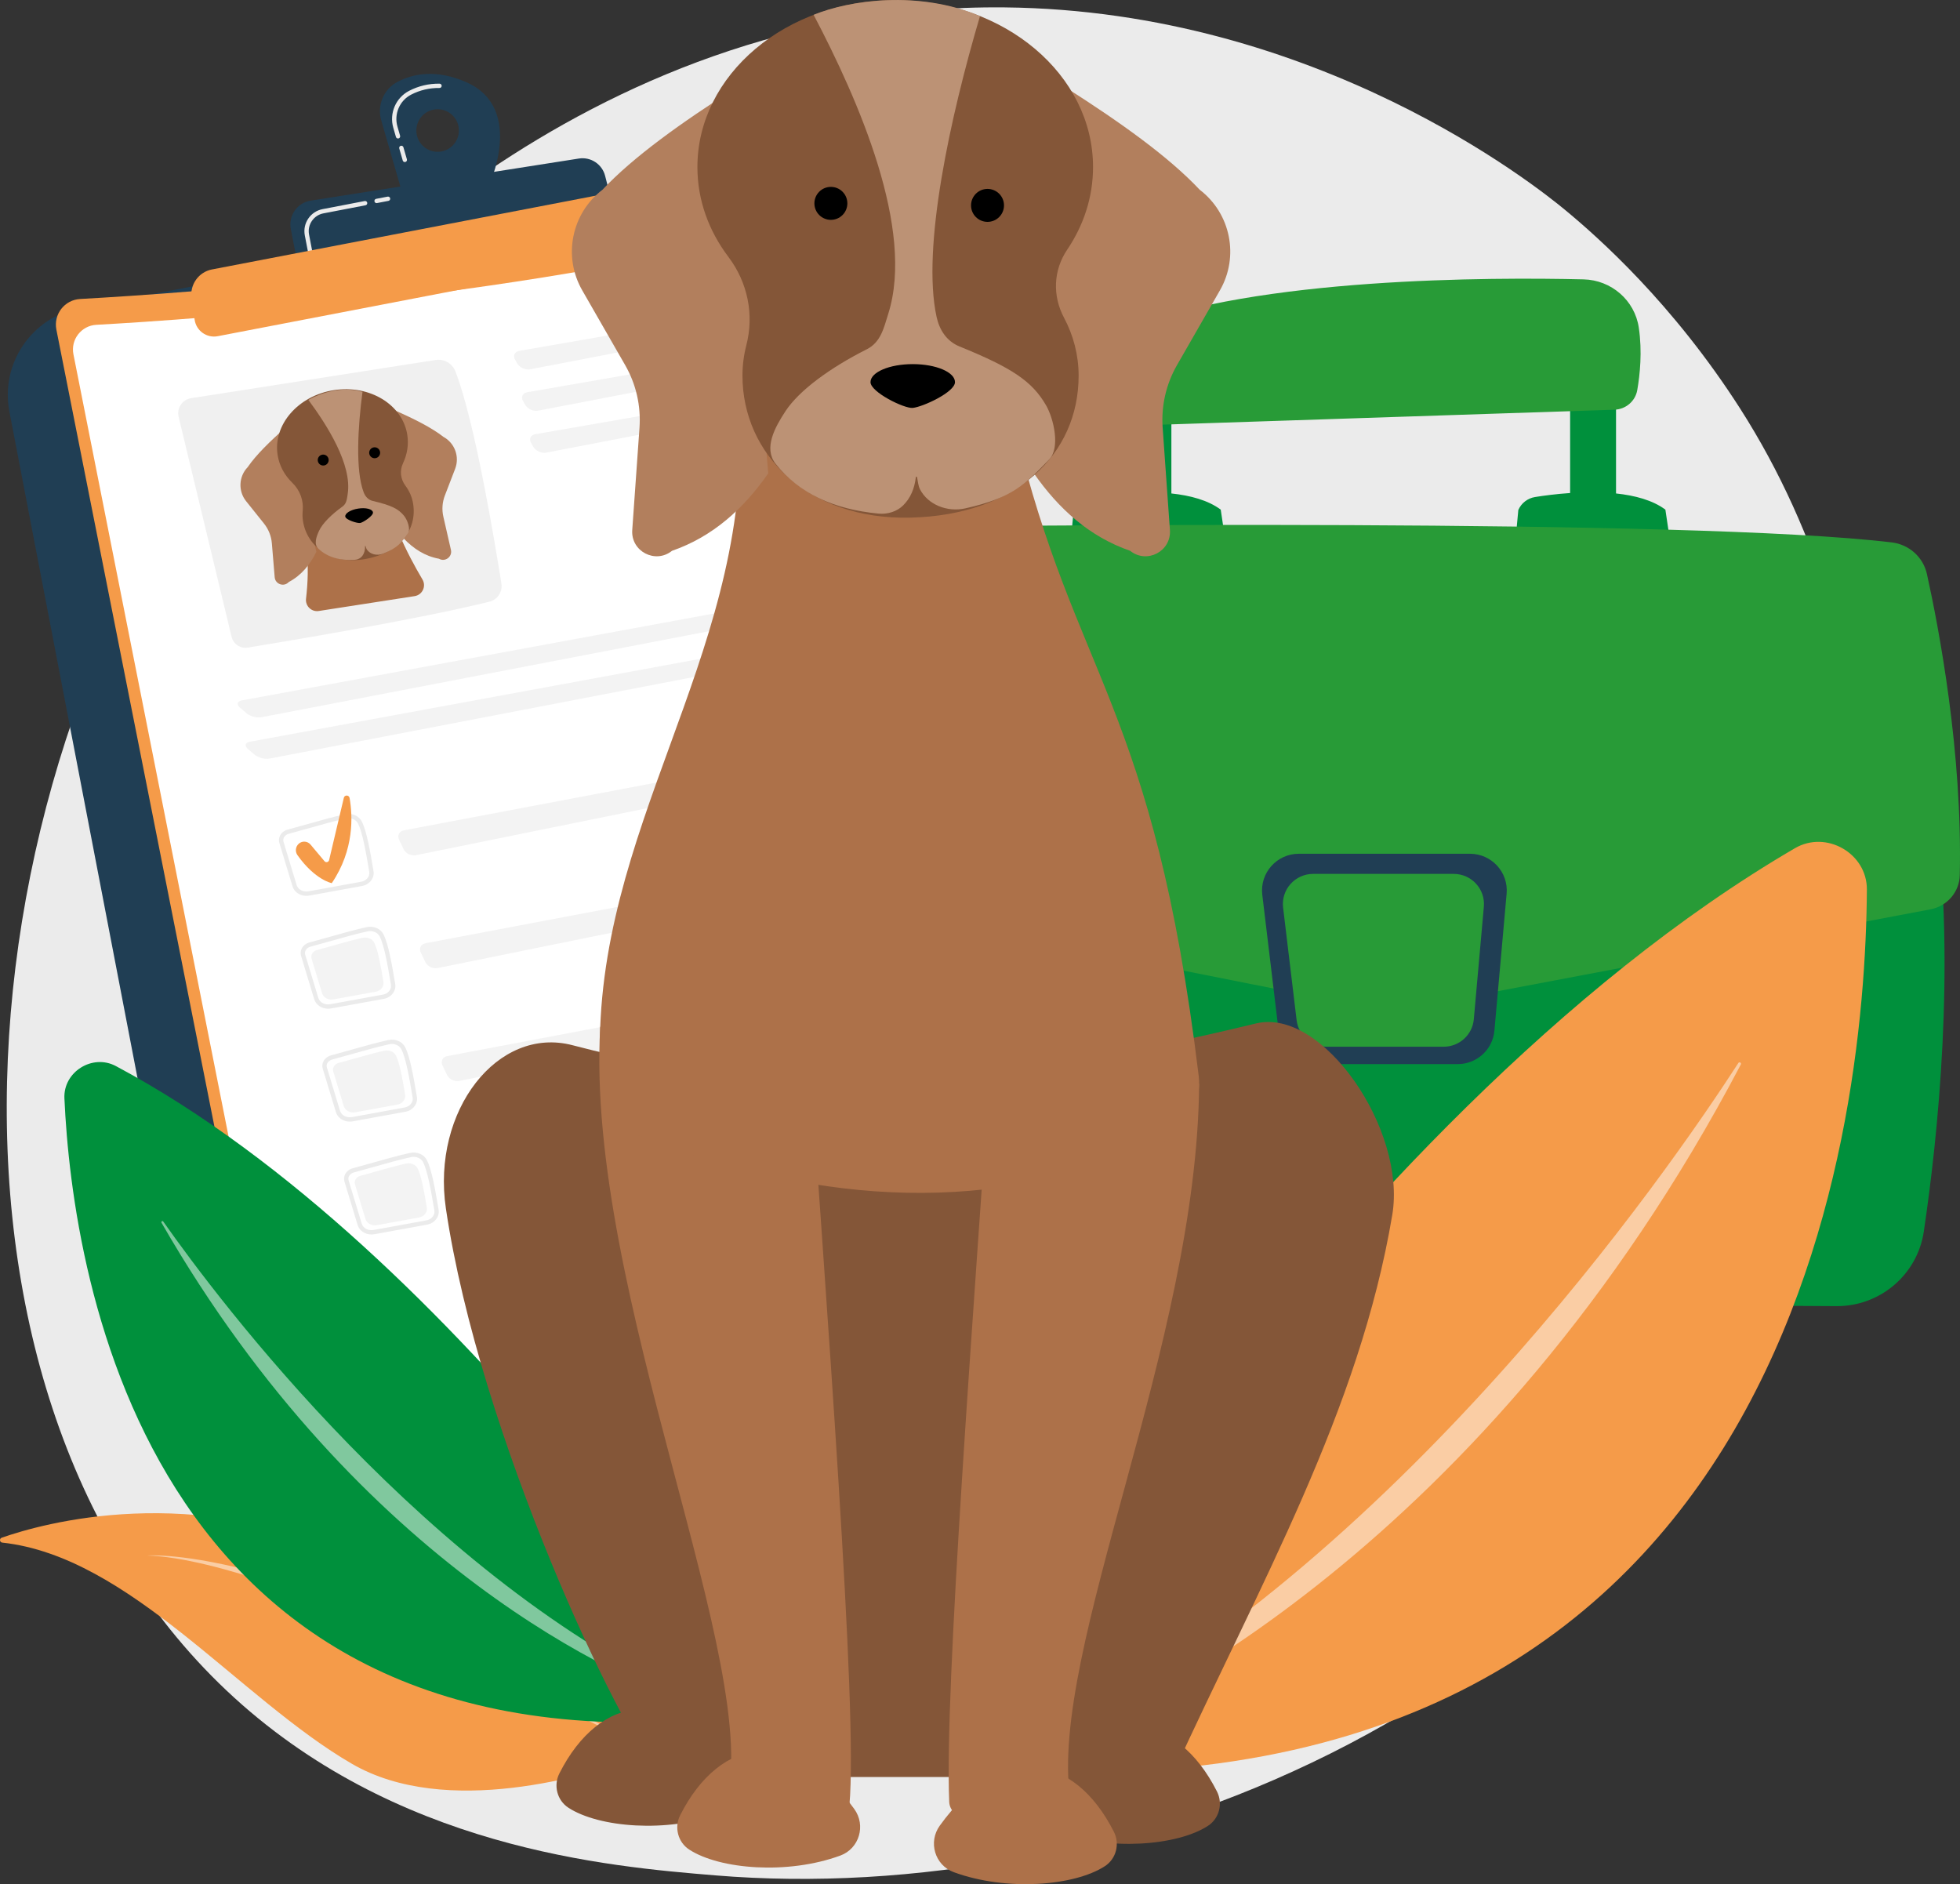
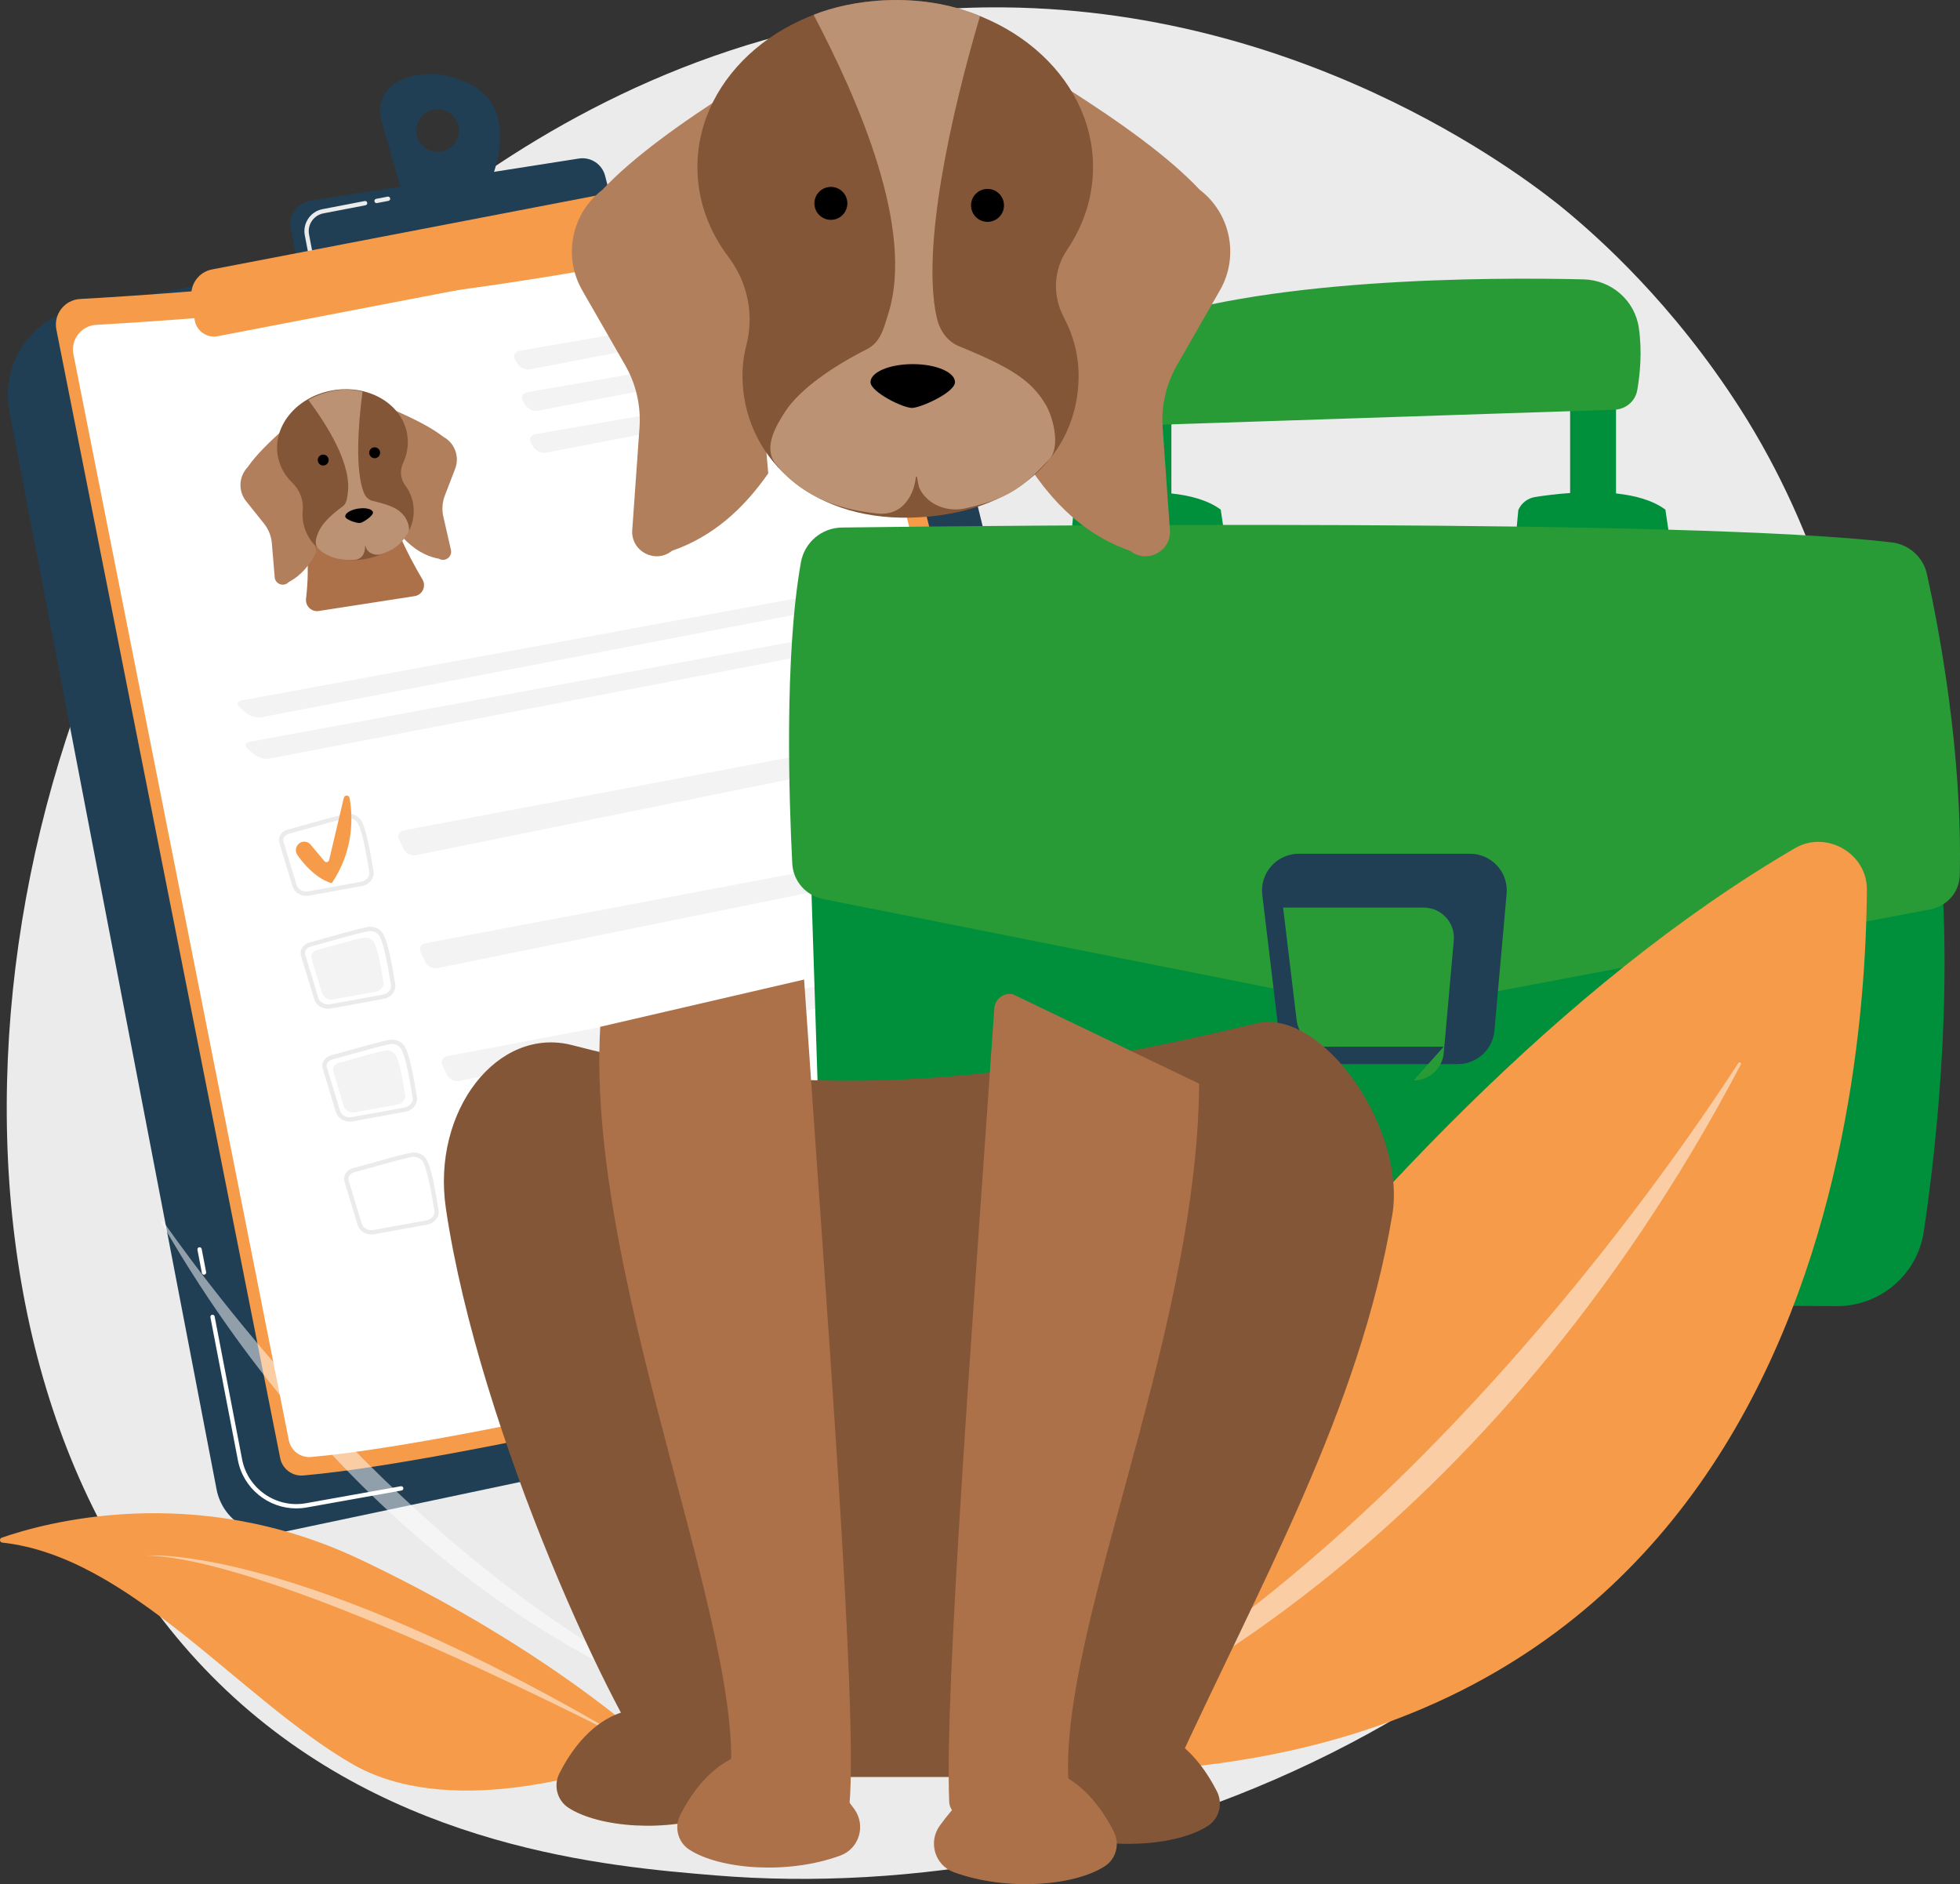
<svg xmlns="http://www.w3.org/2000/svg" id="Illustration" viewBox="0 0 2861.16 2750.4">
  <rect x="0" y="0" width="2861.16" height="2750.4" fill="#333333" stroke="none" />
  <defs>
    <style>
      .cls-1 {
        fill: #bc9275;
      }

      .cls-2, .cls-3 {
        opacity: .6;
      }

      .cls-3, .cls-4, .cls-5 {
        fill: #ebebeb;
      }

      .cls-6, .cls-7 {
        fill: #fff;
      }

      .cls-7 {
        opacity: .5;
      }

      .cls-8 {
        fill: #845638;
      }

      .cls-9 {
        fill: #f59b49;
      }

      .cls-10 {
        fill: #289b37;
      }

      .cls-11 {
        fill: #ad7149;
      }

      .cls-12 {
        fill: #b27f5d;
      }

      .cls-13 {
        fill: #203e54;
      }

      .cls-5 {
        opacity: .78;
      }

      .cls-14 {
        fill: #00903c;
      }
    </style>
  </defs>
  <path class="cls-4" d="M2618.74,1863.04c-275.86,644.79-1004.04,921.74-1574.57,874.52-155.78-12.89-469.21-38.83-713.94-270.27-469.99-444.45-397.61-1373.49,52.31-1920.45C440.47,476.4,841.52,4.47,1466.48,10.79c457.56,4.63,778.72,263.1,817.77,295.3,49.33,40.68,158.14,137.34,256.2,290.69,230.41,360.32,250.67,863.33,78.28,1266.26Z" />
  <g>
    <path class="cls-13" d="M116.12,449.75l1078.11-207.25c59.48-11.43,117.48,25.75,131.93,84.57l380.05,1547.76c11.3,46.03-17.75,92.27-64.13,102.06l-1231.33,259.99c-43.57,9.2-86.22-19.13-94.63-62.87L13.72,600.9c-13.46-70.02,32.39-137.69,102.41-151.15Z" />
    <path class="cls-6" d="M432.46,2201.88c-40.7,0-77.26-29.04-85.19-70.28l-40.13-208.75c-.33-1.71.79-3.36,2.5-3.69,1.7-.33,3.36.79,3.69,2.5l40.13,208.75c8.25,42.94,49.96,71.61,93.04,63.92l138.61-24.79c1.71-.29,3.35.83,3.66,2.55.31,1.71-.83,3.35-2.55,3.66l-138.61,24.79c-5.08.91-10.15,1.35-15.15,1.35Z" />
    <path class="cls-6" d="M297.81,1860.74c-1.48,0-2.8-1.05-3.09-2.56l-6.5-33.8c-.33-1.71.79-3.36,2.5-3.69,1.69-.31,3.36.79,3.69,2.5l6.5,33.8c.33,1.71-.79,3.36-2.5,3.69-.2.04-.4.06-.6.06Z" />
    <g>
      <path class="cls-9" d="M117,436.44c151.06-8.34,669.2-43.91,1081.6-156.5,18.81-5.13,38.15,6.14,42.84,25.07l385.25,1553.98c5.28,21.31-7.62,42.88-28.89,48.29-174.04,44.26-891.31,223.9-1155.12,246.53-16.06,1.38-30.55-9.58-33.69-25.38L82.3,481.2c-4.44-22.38,11.93-43.5,34.71-44.76Z" />
      <path class="cls-6" d="M140.6,474.14c145.37-8.02,644-42.25,1040.87-150.61,18.1-4.94,36.72,5.91,41.23,24.12l370.74,1495.46c5.08,20.51-7.33,41.26-27.8,46.47-167.49,42.59-857.75,215.47-1111.62,237.25-15.45,1.33-29.4-9.22-32.42-24.43L107.2,517.21c-4.27-21.53,11.48-41.86,33.4-43.07Z" />
-       <path class="cls-5" d="M260.75,608.49l77.32,321.03c2.57,10.68,12.92,17.57,23.76,15.8,60.32-9.84,248.13-41.22,352.62-67.01,11.82-2.92,19.41-14.39,17.51-26.42-9.66-61.13-39.25-238.79-67.3-310.04-4.53-11.51-16.48-18.28-28.7-16.38l-356.97,55.76c-12.87,2.01-21.29,14.58-18.24,27.25Z" />
      <g class="cls-2">
        <path class="cls-4" d="M1153.55,466.1c6.81-1.31,11.3-7.24,9.97-13.19-1.32-5.94-8-9.83-14.83-8.65l-390.67,67.9c-6.83,1.19-9.56,7.06-6.06,13.05l3.13,5.37c3.5,5.99,11.93,9.82,18.74,8.51l379.71-72.99Z" />
      </g>
      <g class="cls-2">
        <path class="cls-4" d="M769.63,572.56c-6.83,1.19-9.56,7.06-6.06,13.05l3.13,5.37c3.5,5.99,11.93,9.82,18.74,8.51l379.71-72.99c6.81-1.31,11.3-7.24,9.97-13.19-1.32-5.94-8-9.83-14.83-8.65l-390.67,67.9Z" />
      </g>
      <g class="cls-2">
        <path class="cls-4" d="M781.41,633.82c-6.83,1.19-9.56,7.06-6.06,13.05l3.13,5.37c3.5,5.99,11.93,9.82,18.74,8.51l379.71-72.99c6.81-1.31,11.3-7.24,9.97-13.19-1.32-5.94-8-9.83-14.83-8.65l-390.67,67.9Z" />
      </g>
      <g class="cls-2">
        <path class="cls-4" d="M1271.49,875.94c6.81-1.31,11.12-7.21,9.57-13.11s-8.39-9.7-15.21-8.45l-912.81,168.02c-6.82,1.26-8.09,5.97-2.83,10.49l9.63,8.25c5.27,4.51,15.14,7.13,21.95,5.82l889.68-171.03Z" />
      </g>
      <g class="cls-2">
        <path class="cls-4" d="M364.66,1082.79c-6.82,1.26-8.09,5.97-2.83,10.49l9.63,8.25c5.27,4.51,15.14,7.13,21.95,5.82l889.68-171.03c6.81-1.31,11.12-7.21,9.57-13.11-1.54-5.9-8.39-9.7-15.21-8.45l-912.81,168.02Z" />
      </g>
      <g>
        <path class="cls-4" d="M447.23,1307.71c-9.39,0-17.7-5.53-20.27-14.02l-19.16-63.21c-1.14-3.75-.68-7.76,1.3-11.3,2.2-3.95,6.12-6.91,10.74-8.13h0c6.39-1.69,15.36-4.22,24.86-6.89,21.04-5.94,44.9-12.66,59.11-15.58,10.28-2.12,20.39,2.41,24.58,11,6.87,14.07,11.9,42.17,16.88,72.18,1.64,9.89-5.83,19.54-16.65,21.51l-77.02,14.04c-1.47.27-2.93.4-4.36.4ZM508.72,1194.38c-1.2,0-2.43.12-3.65.37-13.99,2.87-38.76,9.86-58.67,15.47-9.53,2.68-18.52,5.22-24.96,6.92h0c-2.97.78-5.47,2.65-6.84,5.11-1.13,2.03-1.41,4.3-.77,6.39l19.16,63.21c2.04,6.72,9.56,10.68,17.47,9.25l77.02-14.04c7.45-1.36,12.64-7.76,11.56-14.28-4.9-29.54-9.83-57.15-16.33-70.45-2.4-4.92-7.96-7.96-14-7.96Z" />
        <g class="cls-2">
          <path class="cls-4" d="M589.51,1212.08c-6.81,1.29-9.93,7.46-6.93,13.71l6.6,13.74c3,6.25,11.02,10.24,17.81,8.85l696.36-141.43c6.8-1.38,11.16-8.06,9.7-14.83l-.84-3.91c-1.46-6.78-8.22-11.27-15.04-9.98l-707.67,133.85Z" />
        </g>
        <path class="cls-9" d="M436.18,1231.56h0c5.06-4.45,12.79-3.86,17.13,1.3l20.39,24.27c2.04,2.43,5.98,1.49,6.71-1.59l21.52-90.96c1.07-4.54,7.57-4.32,8.38.27,4.54,25.69,7.1,75.68-25.99,124.3,0,0-24.24-4.43-50.07-40.82-3.73-5.26-2.91-12.5,1.94-16.76Z" />
        <path class="cls-4" d="M478.91,1472.48c-9.39,0-17.7-5.53-20.27-14.02l-19.16-63.21c-1.14-3.75-.68-7.76,1.3-11.29,2.2-3.95,6.12-6.92,10.74-8.14h0c6.38-1.69,15.34-4.21,24.83-6.89,20.01-5.64,44.92-12.67,59.13-15.58,10.29-2.11,20.39,2.41,24.58,11,6.87,14.07,11.9,42.17,16.88,72.18,1.64,9.89-5.83,19.54-16.65,21.51l-77.02,14.04c-1.47.27-2.93.4-4.36.4ZM453.12,1381.92c-2.98.79-5.47,2.65-6.85,5.12-1.13,2.03-1.4,4.29-.77,6.39l19.16,63.21c2.04,6.72,9.56,10.68,17.47,9.25l77.02-14.04c7.46-1.36,12.64-7.77,11.56-14.28-4.9-29.54-9.83-57.15-16.33-70.45-2.88-5.91-10.32-9.1-17.65-7.59-14,2.87-38.78,9.86-58.69,15.48-9.51,2.68-18.5,5.22-24.93,6.92h0Z" />
        <path class="cls-3" d="M462.63,1386.85c15.94-4.21,50.36-14.52,66.96-17.93,7.04-1.44,14.04,1.63,16.87,7.43,5.5,11.26,9.62,35.03,13.27,56.99,1.09,6.58-3.92,12.96-11.27,14.3l-61.55,11.22c-7.57,1.38-14.83-2.57-16.83-9.14l-15.31-50.51c-1.58-5.22,1.94-10.8,7.85-12.36Z" />
        <g class="cls-2">
          <path class="cls-4" d="M621.18,1376.86c-6.81,1.29-9.93,7.46-6.93,13.71l6.6,13.74c3,6.25,11.02,10.24,17.81,8.85l696.36-141.43c6.8-1.38,11.16-8.06,9.7-14.83l-.84-3.91c-1.46-6.78-8.22-11.27-15.04-9.98l-707.67,133.85Z" />
        </g>
        <path class="cls-4" d="M510.58,1637.26c-9.39,0-17.7-5.53-20.27-14.02l-19.16-63.21c-1.14-3.75-.68-7.76,1.3-11.3,2.2-3.95,6.12-6.91,10.74-8.13h0c6.39-1.69,15.35-4.22,24.85-6.89,20.01-5.64,44.91-12.67,59.12-15.58,10.29-2.12,20.39,2.41,24.58,11,6.87,14.06,11.9,42.17,16.88,72.18,1.64,9.89-5.83,19.54-16.65,21.51l-77.02,14.04c-1.47.27-2.93.4-4.36.4ZM572.07,1523.93c-1.2,0-2.43.12-3.65.37-13.99,2.87-38.77,9.86-58.68,15.47-9.52,2.69-18.51,5.22-24.95,6.92h0c-2.97.78-5.47,2.65-6.84,5.11-1.13,2.03-1.41,4.3-.77,6.4l19.16,63.21c2.04,6.72,9.56,10.68,17.47,9.25l77.02-14.04c7.45-1.36,12.64-7.77,11.56-14.28-4.9-29.54-9.83-57.15-16.33-70.45-2.4-4.92-7.96-7.96-14-7.96Z" />
        <path class="cls-3" d="M494.31,1551.63c15.94-4.21,50.36-14.52,66.97-17.93,7.04-1.44,14.04,1.63,16.87,7.43,5.5,11.26,9.62,35.03,13.27,56.99,1.09,6.58-3.92,12.96-11.27,14.3l-61.55,11.22c-7.57,1.38-14.83-2.57-16.83-9.14l-15.31-50.51c-1.58-5.22,1.94-10.8,7.85-12.36Z" />
        <g class="cls-2">
          <path class="cls-4" d="M652.86,1541.63c-6.81,1.29-9.93,7.46-6.93,13.71l6.6,13.74c3,6.25,11.02,10.23,17.81,8.85l696.36-141.43c6.8-1.38,11.16-8.06,9.7-14.83l-.84-3.91c-1.46-6.78-8.22-11.27-15.04-9.98l-707.67,133.85Z" />
        </g>
        <path class="cls-4" d="M542.26,1802.04c-9.39,0-17.7-5.53-20.27-14.02l-19.16-63.21c-1.14-3.75-.68-7.76,1.3-11.3,2.2-3.95,6.12-6.91,10.74-8.13,6.38-1.69,15.34-4.21,24.83-6.89,20.01-5.64,44.92-12.67,59.13-15.59,10.29-2.12,20.39,2.41,24.58,11,6.87,14.07,11.9,42.17,16.88,72.18,1.64,9.89-5.83,19.54-16.65,21.51l-77.02,14.04c-1.47.27-2.93.4-4.36.4ZM603.74,1688.71c-1.2,0-2.43.12-3.64.37-14,2.87-38.78,9.86-58.69,15.48-9.51,2.68-18.5,5.22-24.93,6.92h0c-2.97.78-5.47,2.65-6.84,5.11-1.13,2.03-1.41,4.3-.77,6.39l19.16,63.21c2.04,6.72,9.56,10.68,17.47,9.25l77.02-14.04c7.45-1.36,12.64-7.76,11.56-14.28-4.9-29.54-9.83-57.15-16.33-70.45-2.4-4.92-7.97-7.96-14-7.96Z" />
-         <path class="cls-3" d="M525.98,1716.4c15.94-4.21,50.36-14.52,66.97-17.93,7.04-1.44,14.04,1.63,16.87,7.43,5.5,11.26,9.62,35.03,13.27,56.99,1.09,6.58-3.92,12.96-11.27,14.3l-61.55,11.22c-7.57,1.38-14.83-2.57-16.82-9.14l-15.31-50.51c-1.58-5.23,1.94-10.8,7.85-12.36Z" />
        <g class="cls-2">
          <path class="cls-4" d="M684.53,1706.41c-6.81,1.29-9.93,7.46-6.93,13.71l6.6,13.74c3,6.25,11.02,10.24,17.81,8.85l696.36-141.43c6.8-1.38,11.16-8.06,9.71-14.83l-.84-3.91c-1.46-6.78-8.22-11.27-15.04-9.98l-707.67,133.85Z" />
        </g>
      </g>
      <g>
        <path class="cls-11" d="M465.29,891.89l139.96-21.7c11.32-1.75,17.28-14.37,11.47-24.24-11.46-19.48-23.07-40.76-35.13-68.75-2.92-6.78-10.06-10.72-17.35-9.59l-103.16,15.99c-8.63,1.34-14.6,9.28-13.6,17.96,2.87,24.82,1.99,48.82-.75,72.4-1.24,10.65,7.97,19.57,18.57,17.93Z" />
        <path class="cls-12" d="M417.61,623.49c-23.43,20.61-43.77,40.49-56.1,58.49-13.09,13.65-14.04,34.88-2.23,49.64l26.1,32.62c6.61,8.26,10.6,18.29,11.48,28.83l4.12,49.53c.86,10.31,13.59,14.64,20.56,7,18.45-9.79,31.07-25.33,40.31-44.19l-44.26-181.92Z" />
        <path class="cls-12" d="M576.09,598.92c28.57,12.55,53.98,25.34,71.17,38.76,16.6,9.04,23.94,28.99,17.15,46.64l-15,38.99c-3.8,9.87-4.57,20.64-2.21,30.95l11.06,48.45c2.3,10.08-8.52,18.07-17.47,12.9-20.55-3.74-37.28-14.73-51.8-29.91l-12.9-186.78Z" />
        <path class="cls-8" d="M594.55,634.75c-6.84-44.15-54.77-73.37-107.04-65.27-52.27,8.1-89.1,50.46-82.26,94.61,2.45,15.79,10.15,29.67,21.43,40.62,11.29,10.95,16.69,25.84,15.19,41.06-.48,4.86-.36,9.82.41,14.8,5.81,37.51,41.88,64.28,90.95,55.46,50.45-9.07,75.71-42.88,69.89-80.39-1.53-9.9-5.5-18.92-11.32-26.7-7.14-9.55-8.63-21.84-3.5-32.72,6.07-12.88,8.48-27.08,6.25-41.46Z" />
        <path class="cls-1" d="M450.1,583.65c27.86,37.65,64.01,94.77,57.46,137.3-1.08,7.01-1.41,14.06-7.63,18.51-16.17,11.56-29.32,24.69-34.29,35.6-3.93,8.61-7.84,19.42-.86,25.93,13.41,12.51,31.35,17.51,52.92,16.23,4.48-.27,8.69-2.35,11.21-5.75,2.97-4.01,4.2-8.88,3.98-14.46-.01-.3.46-.39.56-.11.73,2.08,1.3,4.21,2.32,5.61,4.9,6.73,14.66,9.08,23.09,5.78,22.19-8.7,26.69-15.88,36.49-29.58,4.56-6.37-.76-19.9-5.57-25.83-8.35-10.28-18.69-15.26-45.71-21.64-6.69-1.58-10.88-6.61-13.15-12.47-12.31-31.87-8.5-96.43-1.73-146.8-31.17-8.83-61.45,1.95-79.07,11.68Z" />
        <path d="M544.45,747.89c.74,4.76-13.49,14.22-18.3,15.46-4,1.03-21.38-4.43-22.12-9.2-.74-4.76,7.71-10.03,18.87-11.76,11.16-1.73,20.81.73,21.55,5.49Z" />
        <path d="M554.8,659.68c.68,4.36-2.31,8.43-6.66,9.11-4.36.68-8.43-2.31-9.11-6.66-.68-4.36,2.31-8.43,6.66-9.11s8.43,2.31,9.11,6.66Z" />
        <path d="M479.69,670.34c.68,4.36-2.31,8.43-6.66,9.11s-8.43-2.31-9.11-6.66c-.68-4.36,2.31-8.43,6.66-9.11,4.36-.68,8.43,2.31,9.11,6.66Z" />
      </g>
    </g>
    <path class="cls-13" d="M681.08,120.16c-44.15-19.61-77.91-12.56-100.39-.94-20.51,10.6-30.57,34.3-24.16,56.48l31.85,110.23,124.41-12.66s54.88-114.65-31.71-153.1ZM644.68,221.02c-16.85,3.24-33.13-7.79-36.36-24.64-3.24-16.85,7.79-33.13,24.64-36.37,16.85-3.24,33.13,7.79,36.36,24.64,3.24,16.85-7.79,33.13-24.64,36.36Z" />
-     <path class="cls-4" d="M590.95,236.57c-1.37,0-2.63-.9-3.03-2.28l-5.07-17.55c-.48-1.67.48-3.42,2.15-3.9,1.68-.47,3.42.48,3.9,2.15l5.07,17.55c.48,1.67-.48,3.42-2.15,3.9-.29.08-.58.12-.87.12ZM581.01,202.17c-1.37,0-2.63-.9-3.03-2.28l-3.85-13.33c-6.12-21.19,3.59-43.89,23.1-53.97,13.8-7.12,28.68-10.68,44.42-10.45,1.74.02,3.13,1.45,3.11,3.19-.02,1.73-1.43,3.11-3.15,3.11h-.04c-14.72-.19-28.58,3.1-41.45,9.74-16.84,8.7-25.22,28.31-19.93,46.62l3.85,13.33c.48,1.67-.48,3.42-2.15,3.9-.29.08-.58.12-.87.12Z" />
    <path class="cls-13" d="M435.36,390.52l-10.84-56.41c-3.74-19.47,9.4-38.17,28.99-41.25l391.5-61.44c17.37-2.73,33.97,8.21,38.32,25.25l13.67,53.58-461.63,80.27Z" />
    <path class="cls-4" d="M549.72,296.5c-1.48,0-2.8-1.05-3.09-2.56-.33-1.71.79-3.36,2.5-3.69l16.73-3.22c1.7-.32,3.36.79,3.69,2.5.33,1.71-.79,3.36-2.5,3.69l-16.73,3.22c-.2.04-.4.06-.6.06Z" />
    <path class="cls-4" d="M452.43,368.96c-1.48,0-2.8-1.05-3.09-2.56l-4.39-22.82c-3.4-17.71,8.24-34.89,25.95-38.3l61.49-11.82c1.7-.32,3.36.79,3.69,2.5.33,1.71-.79,3.36-2.5,3.69l-61.49,11.82c-14.3,2.75-23.69,16.61-20.95,30.91l4.39,22.82c.33,1.71-.79,3.36-2.5,3.69-.2.04-.4.06-.6.06Z" />
    <path class="cls-9" d="M309.52,393.3l680.13-130.76c24.46-4.7,48.75,8.88,57.55,32.17l1.21,3.21c9.64,25.52-6.04,53.56-32.82,58.71l-697.77,134.13c-16.03,3.08-31.38-7.87-33.69-24.03l-4.5-31.52c-2.82-19.72,10.34-38.17,29.9-41.93Z" />
  </g>
  <g>
    <path class="cls-14" d="M1180.7,1182.3l17.53,545.3c3.06,95.09,81.09,170.75,176.67,171.32l1305.81,7.7c63.88.38,118.3-46.04,127.63-108.94,20.42-137.71,46.43-384.1,17.14-615.37h-1644.78Z" />
    <path class="cls-14" d="M1782,743.95c-18.5-13.83-44.59-20.73-72.05-23.63v-130.7h-67.02v130.06c-20.52,1.39-38.63,3.83-51.08,5.82-10.88,1.73-20.09,8.84-24.52,18.88l-3.93,42.05,225.86,6.38-7.26-48.87Z" />
    <path class="cls-14" d="M2431.09,743.95c-18.5-13.83-44.59-20.73-72.05-23.63v-144.57h-67.02v143.94c-20.52,1.39-38.63,3.83-51.08,5.82-10.88,1.73-20.09,8.84-24.52,18.88l-3.93,42.05,225.86,6.38-7.26-48.87Z" />
    <path class="cls-10" d="M1636.12,621.9l720.71-23.86c16.43-.54,30.37-12.4,33.2-28.52,3.95-22.56,7.43-56.34,2.24-91.35-5.9-39.82-40.15-69.4-80.58-70.36-134.45-3.2-476.72-3.1-665.37,71.52-19.95,7.89-34.75,24.94-39.8,45.71-4.82,19.81-8.02,46.26-1.73,73.18,3.34,14.3,16.58,24.16,31.33,23.67Z" />
    <path class="cls-10" d="M1229.01,770.06c232.84-2.98,1240.08-13.56,1532.67,21.74,25.19,3.04,45.75,21.47,51.2,46.14,17.29,78.16,52.07,259.73,47.95,439.7-.56,24.49-18.52,45.16-42.7,49.73l-667.87,126.35h-237.24l-711.62-141.45c-25.08-4.99-43.57-26.23-44.87-51.66-4.62-90.55-11.86-303,12.63-439.76,5.2-29.06,30.2-50.42,59.85-50.8Z" />
    <path class="cls-13" d="M2127.92,1553.32h-207.84c-27.24,0-50.17-20.26-53.41-47.18l-24.01-200c-3.83-31.86,21.17-59.89,53.41-59.89h249.68c31.58,0,56.37,26.95,53.58,58.27l-17.83,200c-2.46,27.62-25.71,48.8-53.57,48.8Z" />
-     <path class="cls-10" d="M2107.42,1527.94h-170.77c-22.38,0-41.22-16.65-43.88-38.77l-19.73-164.32c-3.14-26.18,17.39-49.2,43.88-49.2h205.15c25.95,0,46.31,22.15,44.02,47.87l-14.65,164.32c-2.02,22.7-21.13,40.1-44.02,40.1Z" />
+     <path class="cls-10" d="M2107.42,1527.94h-170.77c-22.38,0-41.22-16.65-43.88-38.77l-19.73-164.32h205.15c25.95,0,46.31,22.15,44.02,47.87l-14.65,164.32c-2.02,22.7-21.13,40.1-44.02,40.1Z" />
  </g>
  <g>
    <path class="cls-9" d="M3.31,2251.8c-3.9-.42-4.56-5.82-.85-7.12,59.15-20.75,280.15-83.66,523.65,31.89,222.79,105.72,361.77,216.39,411.81,259.65,9.89,8.55,6.93,24.6-5.38,29.04-72.93,26.29-280.99,89.22-418.59,9.56-164.44-95.19-324.3-302.82-510.64-323.01Z" />
    <path class="cls-7" d="M215.1,2270.65s216.08-18.28,708.98,274.27c0,0-510.93-267.76-708.98-274.27Z" />
  </g>
  <g>
-     <path class="cls-14" d="M1103.66,2502.17s-426.13-674.9-934.53-946c-34.18-18.22-76.84,8.44-75.1,47.08,11.61,258.35,120.89,1015.95,1009.63,898.92Z" />
    <path class="cls-7" d="M1011.83,2481.3c2.45,1.11.91,4.76-1.68,3.99-95.49-28.35-483.97-196.08-774.44-700.52-.93-1.62,1.5-3.22,2.57-1.69,79.24,112.74,386.42,523.18,773.55,698.22Z" />
  </g>
  <g>
    <path class="cls-9" d="M1393.59,2578.89s546.57-943.9,1226.62-1340.73c45.72-26.68,105.37,7.51,105.02,60.36-2.33,353.4-111.9,1393.65-1331.64,1280.37Z" />
    <path class="cls-7" d="M1517.9,2545.57c-3.29,1.64-.99,6.55,2.51,5.36,128.91-43.72,650.62-293.08,1020.86-997.13,1.19-2.26-2.21-4.32-3.6-2.17-102.3,158.1-500.28,734.65-1019.77,993.93Z" />
  </g>
  <g>
    <path class="cls-8" d="M965.16,2594c-61.35-67.77-265.42-499.37-314.28-830.1-21.05-142.45,75.74-266.93,185.12-238.09,327.02,86.22,628.39,57.45,997.65-31.88,96.71-23.39,219.75,154.61,198.76,279.51-48.1,286.17-192.59,536.96-322.2,820.56h-745.05Z" />
    <path class="cls-8" d="M816.58,2588.7c58.85-116.22,166.05-131.39,254.22-9,17.21,23.89,7.22,57.71-20.41,67.87-76.85,28.25-176.15,20.19-220.61-8.74-16.55-10.76-22.12-32.51-13.2-50.12Z" />
    <path class="cls-8" d="M1776.53,2615.15c-58.85-116.22-166.05-131.39-254.22-9-17.21,23.89-7.22,57.71,20.41,67.87,76.85,28.25,176.15,20.19,220.61-8.74,16.55-10.76,22.12-32.51,13.2-50.12Z" />
    <path class="cls-11" d="M1239.96,2634.8h-180.75c57.49-196.65-205.31-747.68-183-1135.95l297.62-68.98c32.99,485.23,78.78,1068.13,66.13,1204.93Z" />
    <path class="cls-11" d="M1408.58,2652.12h130.89c14.08,0,24.7-12.53,22.7-26.46-31.25-217.72,185.7-663.91,188.3-1043.79l-272.6-130.85c-13.3-2.06-25.51,7.7-26.43,21.13-31.28,457.34-72.72,992.16-65.82,1158.04.51,12.28,10.66,21.95,22.95,21.95Z" />
-     <path class="cls-11" d="M1749.89,1570.93c4.72,38.89-19.52,82.75-54.2,97.27-252.12,105.54-489.29,90.62-750.47-5.09-45.93-16.83-68-64.43-69.34-115.49-8.77-334.26,212.62-583.69,204.84-921.87h401.35c86.52,363.39,201.63,399.94,267.82,945.18Z" />
    <path class="cls-11" d="M992.9,2649.76c58.85-116.22,166.05-131.39,254.22-9,17.21,23.89,7.23,57.71-20.41,67.87-76.85,28.25-176.15,20.19-220.61-8.74-16.55-10.76-22.12-32.51-13.2-50.12Z" />
    <path class="cls-11" d="M1626.06,2674c-58.85-116.22-166.05-131.39-254.22-9-17.21,23.89-7.22,57.71,20.41,67.87,76.85,28.25,176.15,20.19,220.61-8.74,16.55-10.76,22.12-32.51,13.2-50.12Z" />
    <path class="cls-12" d="M1073.62,128.61c-79.32,50.58-149.12,100.43-194.14,148.35-45.29,34.61-57.93,97.42-29.55,146.86l62.71,109.24c15.87,27.65,23.14,59.39,20.89,91.19l-10.59,149.46c-2.2,31.1,33.71,49.89,58.01,30.35,59.49-20.63,104.25-61.1,140.51-113.03l-47.84-562.42Z" />
    <path class="cls-12" d="M1557.13,128.61c79.32,50.58,149.12,100.43,194.14,148.35,45.29,34.61,57.93,97.42,29.55,146.86l-62.71,109.24c-15.87,27.65-23.14,59.39-20.89,91.19l10.59,149.46c2.2,31.1-33.71,49.89-58.01,30.35-59.49-20.63-104.25-61.1-140.51-113.03l47.84-562.42Z" />
    <path class="cls-8" d="M1595.59,243.88C1595.59,109.19,1466.3,0,1306.82,0s-288.76,109.19-288.76,243.88c0,48.18,16.55,93.09,45.1,130.9,28.57,37.84,37.81,84.68,26.29,129.34-3.68,14.27-5.62,29.08-5.62,44.28,0,114.44,95.08,210.85,245.36,207.22,154.5-3.73,245.36-92.77,245.36-207.22,0-30.2-7.65-58.89-21.4-84.77-16.87-31.75-15.62-69.05,4.68-99.11,24.03-35.58,37.76-76.76,37.76-120.65Z" />
    <path class="cls-1" d="M1187.73,21.64c65.62,125.04,148.05,312.88,108.89,436.57-6.45,20.37-10.69,41.24-31.29,51.63-53.52,26.97-98.74,60.03-118.61,90.23-15.69,23.85-32.33,54.22-14.54,76.85,34.17,43.46,85.3,66.65,150.16,72.79,13.46,1.27,26.97-2.98,36.05-11.96,10.7-10.58,16.62-24.52,18.54-41.25.1-.9,1.55-.96,1.72-.06,1.22,6.52,1.93,13.13,4.32,17.78,11.48,22.32,39.5,33.82,66.11,27.87,70.13-15.68,86.86-34.99,122.38-71.27,16.52-16.87,6.94-59.64-4.67-79.53-20.13-34.48-48.63-54.09-126.2-85.58-19.2-7.79-29.38-24.71-33.42-43.23-21.95-100.63,19.97-292.09,63.41-439.02-89.22-37.77-189.91-23.47-242.85-1.83Z" />
    <path d="M1394.06,557.83c0,14.53-46.76,36.14-61.66,37.61-12.38,1.23-61.66-23.08-61.66-37.61s27.61-26.31,61.66-26.31,61.66,11.78,61.66,26.31Z" />
    <circle cx="1441.56" cy="299.81" r="24.06" />
    <circle cx="1212.89" cy="296.87" r="24.06" transform="translate(145.33 944.59) rotate(-45)" />
  </g>
</svg>